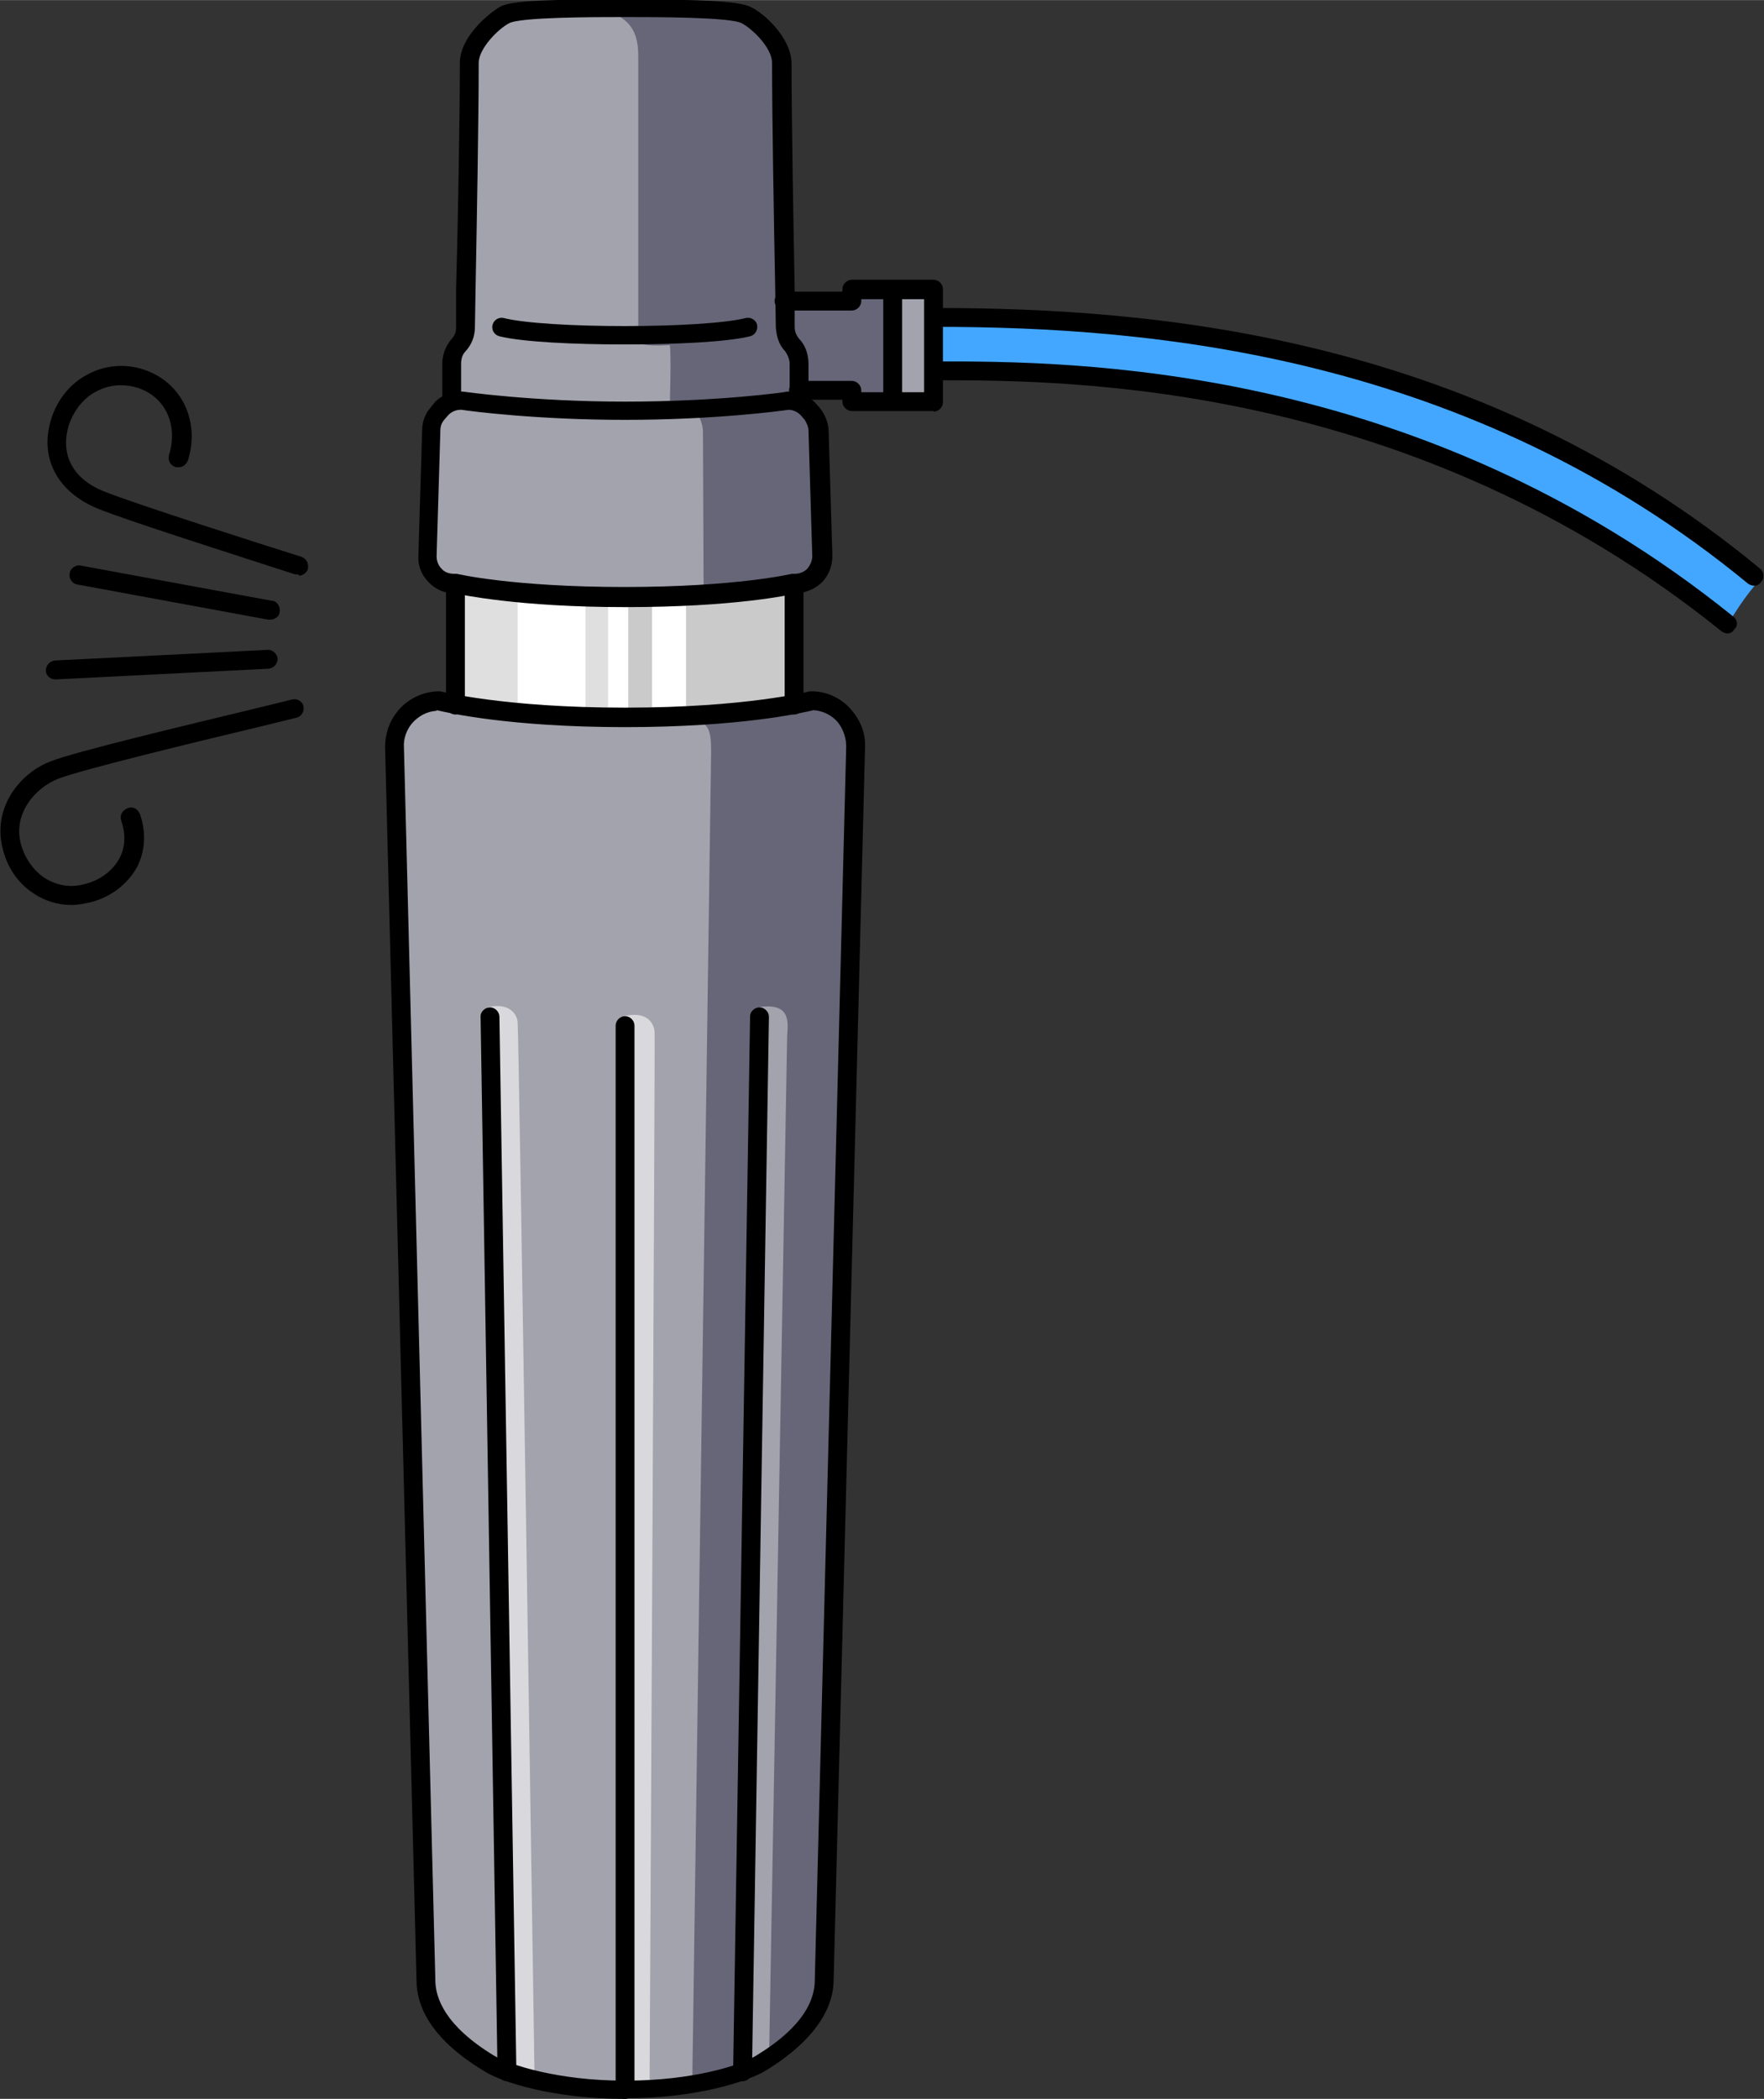
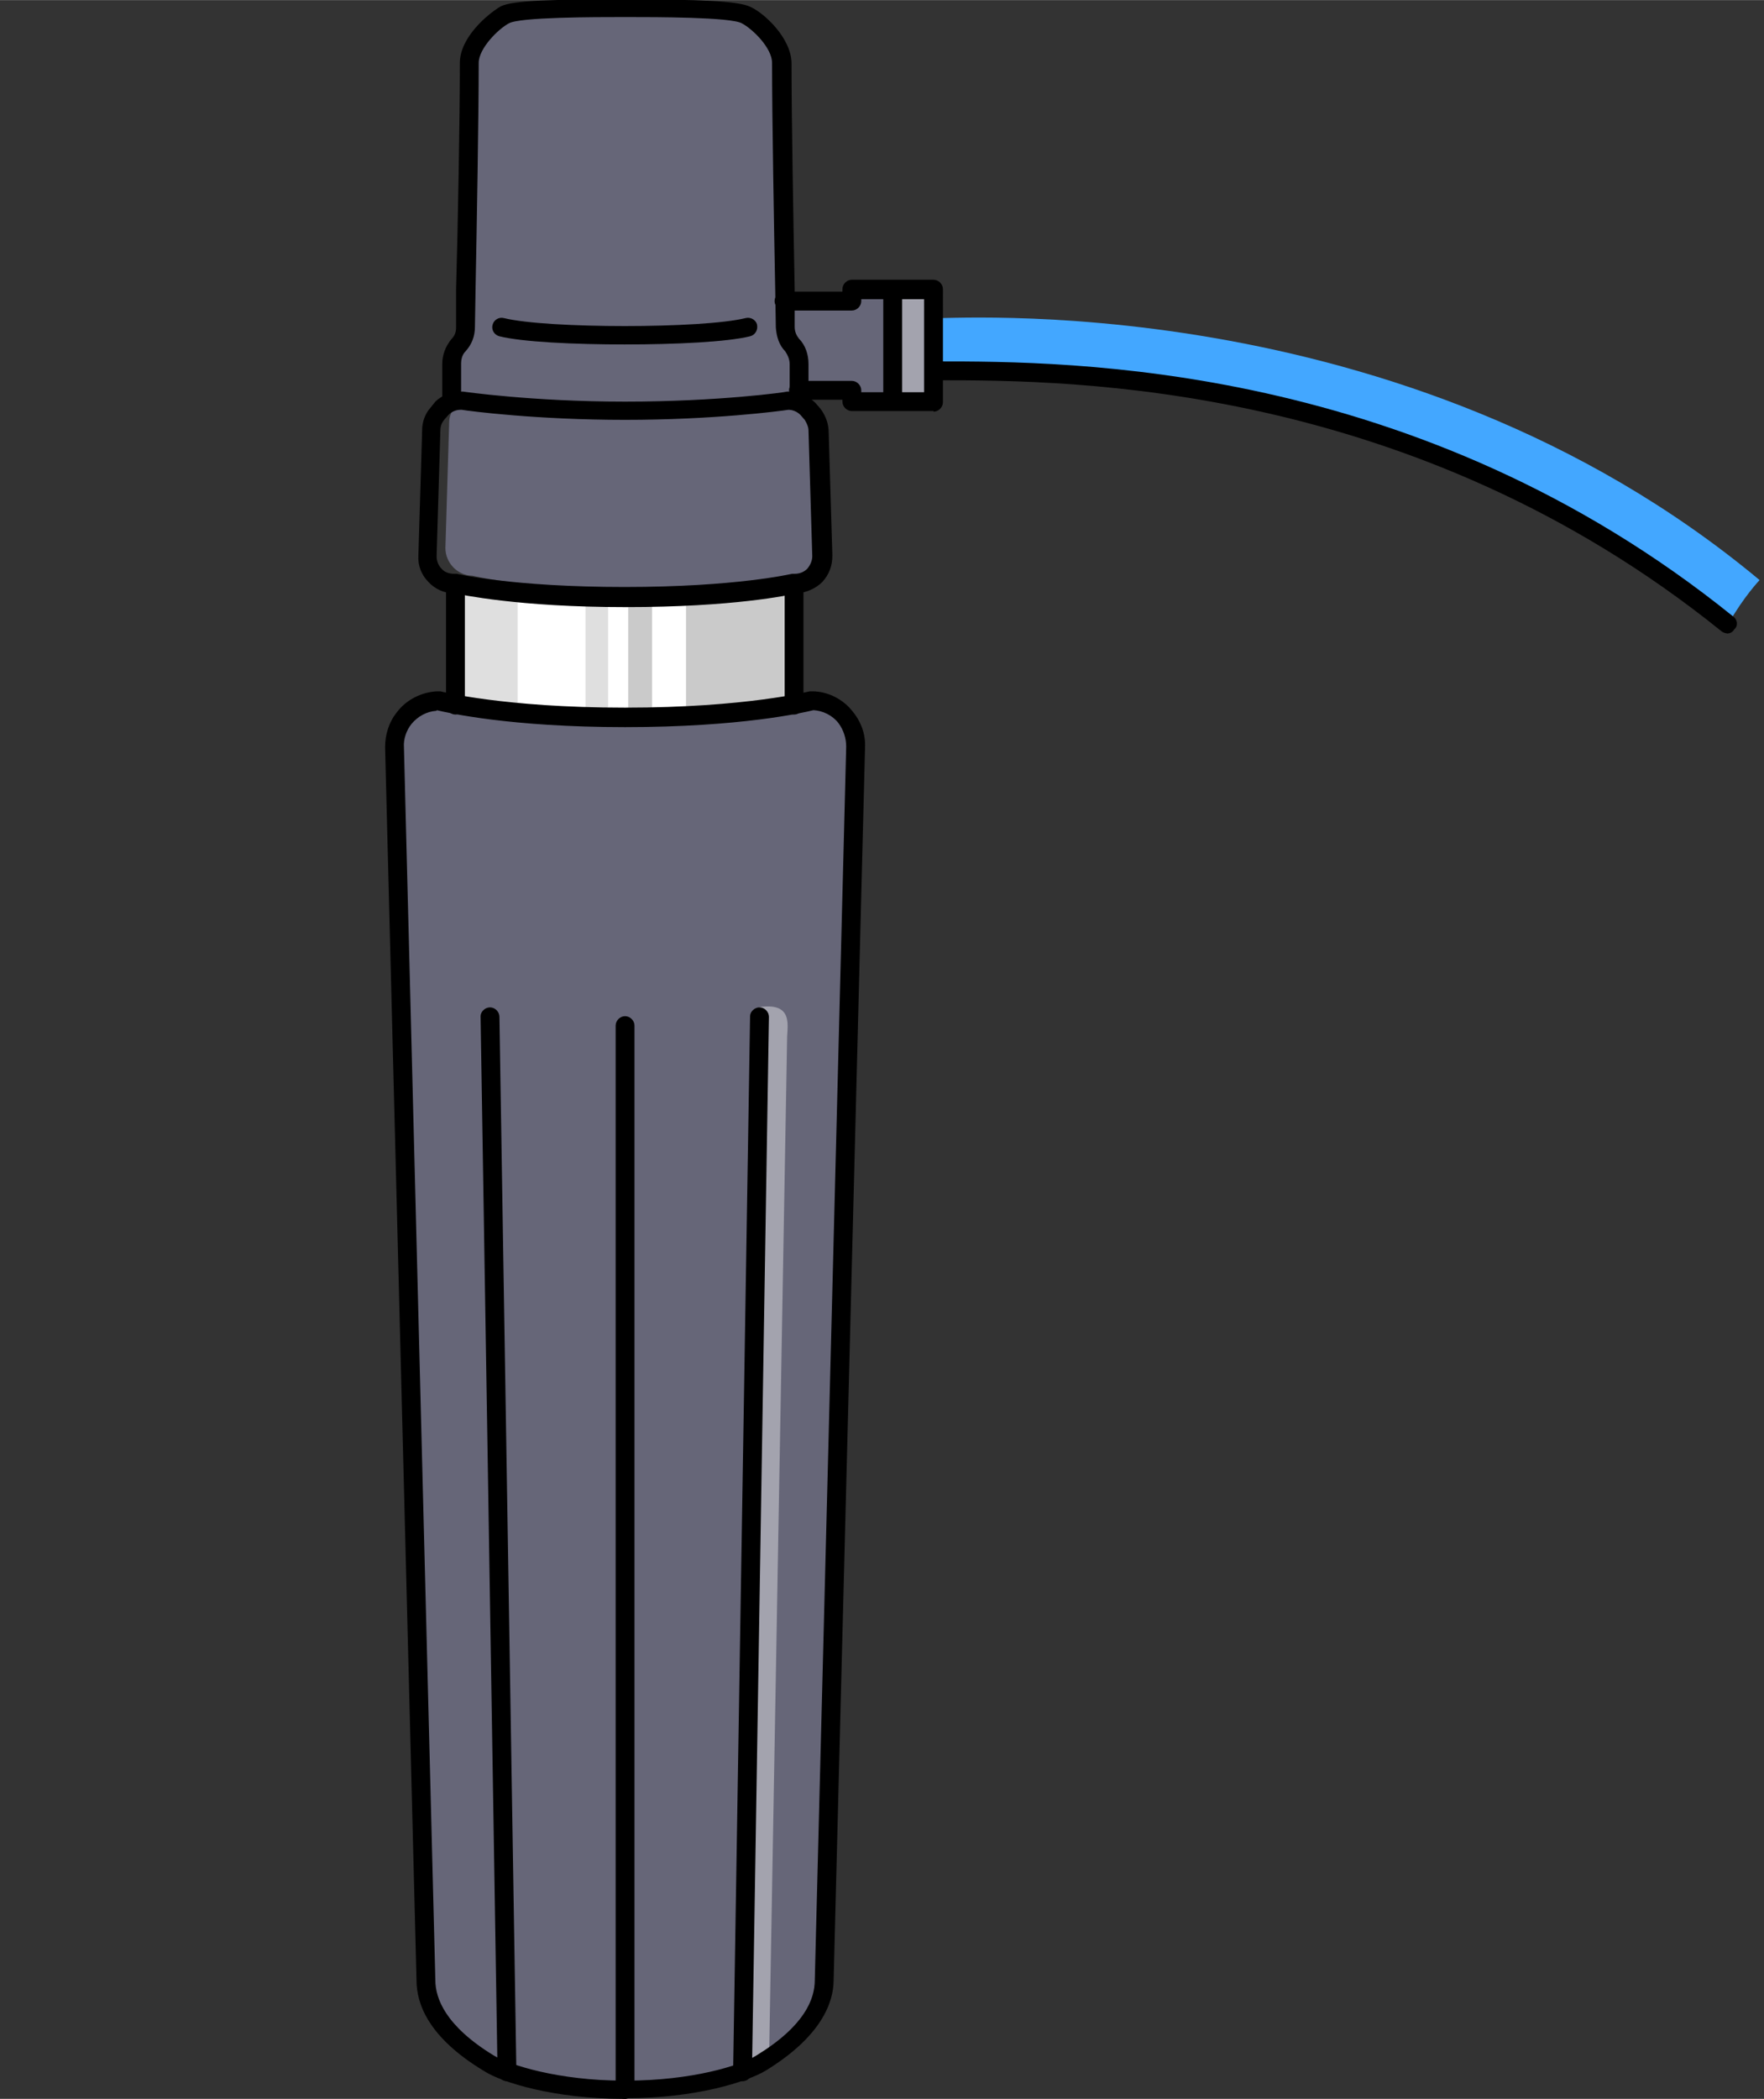
<svg xmlns="http://www.w3.org/2000/svg" id="b" width="280.78" height="334.01" viewBox="0 0 280.8 334">
  <rect x="0" y="0" width="280.8" height="334" fill="#333333" stroke="none" />
  <defs>
    <style>.g{fill:#666678}.h{fill:#fff}.j{fill:#d9d9dd}.k{fill:#a3a3ae}</style>
  </defs>
  <g id="c">
    <path class="g" d="M127.2 63.7v-5.8c0-1-.4-2.1-1.1-3-.7-.8-1-1.8-1-2.8-.1-6.5-.6-31.2-.6-42 0-3-3.6-6.6-5.7-7.6S105.4.9 99.5.9c-6 0-17.2.6-19.3 1.6S74.5 7 74.5 10c0 10.9-.5 35.6-.6 42 0 1-.4 2-1 2.8-.7.8-1.1 1.8-1.1 3v5.8c17 1.9 36 2.3 55.4 0z" />
-     <path class="g" d="M99.5 95c18.3 0 27-2.1 27-2.1 2.4 0 4.4-2 4.3-4.4l-.7-20c0-1-.3-2-1-2.6l-.7-.8c-.9-.8-2-1.3-3-1.3 0 0-10.9 2.2-26 2.2s-26-2.2-26-2.2c-1.2 0-2.4.5-3 1.3l-.9.8c-.6.7-1 1.7-1 2.6l-.6 20c0 2.4 2 4.4 4.3 4.4 0 0 8.8 2.2 27 2.2z" />
+     <path class="g" d="M99.5 95c18.3 0 27-2.1 27-2.1 2.4 0 4.4-2 4.3-4.4l-.7-20c0-1-.3-2-1-2.6l-.7-.8c-.9-.8-2-1.3-3-1.3 0 0-10.9 2.2-26 2.2s-26-2.2-26-2.2l-.9.8c-.6.7-1 1.7-1 2.6l-.6 20c0 2.4 2 4.4 4.3 4.4 0 0 8.8 2.2 27 2.2z" />
    <path d="M72.4 93V112s22.6 4.8 54 0V93s-27 6-54.1 0z" fill="#cacaca" />
    <path class="g" d="M99.7 332.5c11 0 19-2.6 21.5-4 2.5-1.6 10-6.4 10-13.3l5-196.2c0-1.7-.5-3.3-1.6-4.7-1.3-1.6-3.3-2.6-5.4-2.7 0 0-10 2.7-29.8 2.7s-29.8-2.7-29.8-2.7c-2.1 0-4 1-5.4 2.7-1 1.3-1.6 3-1.6 4.7l5 196.2c0 7 7.5 11.7 10 13.2s10.6 4.1 21.5 4.1h.4z" />
    <path d="M99.5 114.3c-16.6 0-27-2.1-27-2.1V93c9.4 2 18.8 2.7 27 2.6v18.7z" fill="#dfdfdf" />
    <path class="h" d="M96.8 95.3h3.2V114h-3.2zM82.4 113.3l10.8 1V94.9L82.4 94v19.3zM109.2 113.3l-5.4.7V95.2l5.4-.6v18.7z" />
-     <path class="k" d="M106.6 65.3s.3-9.6 0-10.4c0 0-5 .4-5-.7V8.8c0-5-2.5-5.7-3.8-6.8-1.3-1-4.5-1-8-1-3.6 0-10.5.6-11.8 1.6s-3.5 4.5-3.5 7.6L74.2 52c0 1-.3 2-.7 2.8-.4.8-.7 1.8-.7 2.9v5.7c10.3 1.9 22 4 34 1.8z" />
-     <path class="k" d="M90.6 95.2H109c1.7 0 3 .2 3-2l-.1-24.4c0-1-.3-1.9-.7-2.6l-.5-.8c-.6-.8-1.3-1.3-2.1-1.3 0 0-7.5 2.2-18 2.2s-18-2.2-18-2.2c-.8 0-1.6.5-2.1 1.3l-.5.8c-.4.7-.7 1.6-.7 2.6l-.4 20c0 2.4 1.3 4.4 3 4.4 0 0 6 2.1 18.7 2.1zM110.2 331.4l3-211.8c0-3.5-.4-4-2.2-5.3s-10 0-23.3-.6c-13 0-19.7-1.5-19.7-1.5-1.4 0-2.7 1-3.6 2.7-.7 1.3-1 3-1 4.7l4.3 196.7c0 7 6 8.6 7.7 10s6.1 5.2 13.3 5.2c0 0 21.7 2.3 21.7-.1z" />
-     <path class="j" d="M85.1 331.4S82.6 164 82.4 162.8c0-1.3-1.2-3.2-4.4-2.6-1.9.3-1 4.7-1 4.7l4 165.7 4.1.8zM103.4 332s.9-166.5.8-167.8-1.1-3.2-4.4-2.6c-2 .3-1.2 4.6-1.2 4.6l-.1 166 5-.2z" />
    <path class="k" d="M118.4 330l1.4-167.2c.1-1.3.4-2.5 1.5-2.6 4.7-.5 4.1 2.7 4 4.7l-2.9 164-4 1.1z" />
    <path class="g" d="M121.9 47.5h13.8v14.9h-13.8z" />
    <path class="g" d="M135.6 46h6.9v17.9h-6.9z" />
    <path class="k" d="M142.1 46h6.5v17.9h-6.5z" />
    <path d="M148.6 50.5v8.2c7.5 1 74.4-3.7 126.5 40.6 2.5-4.4 5-7 5-7C223 44.7 149.2 51 148.5 50.6z" fill="#43a7ff" />
  </g>
  <g id="d">
    <path d="M127.2 65.2c-.8 0-1.5-.7-1.5-1.5v-5.8c0-.7-.3-1.4-.7-2-1-1-1.4-2.4-1.5-3.8l-.1-6.1c-.2-10.2-.5-27.3-.5-36 0-2.4-3.1-5.4-4.8-6.3-1.7-1-13.7-1-18.2-1h-.7c-4.5 0-16.5 0-18.2 1-1.7.9-4.8 4-4.8 6.3 0 8.6-.3 25.7-.5 36l-.1 6c0 1.5-.5 2.8-1.5 3.9-.5.5-.7 1.2-.7 2v5.8c0 .8-.7 1.5-1.5 1.5s-1.5-.7-1.5-1.5v-5.8c0-1.4.5-2.8 1.5-4 .5-.5.7-1.1.7-1.8V46c.3-10.2.6-27.3.6-36 0-4 4.3-7.7 6.5-9 2-1 8.6-1.1 19.5-1.1h.8c10.9 0 17.6.2 19.5 1.2 2.2 1 6.5 5 6.5 9 0 8.6.3 25.7.5 35.9v6c0 .8.3 1.4.7 1.9 1 1 1.5 2.5 1.5 4v5.8c0 .8-.6 1.5-1.4 1.5z" />
    <path d="M99.5 96.6c-17.1 0-26-2-27.3-2.2-1.5 0-3-.7-4-1.8-1.1-1.1-1.7-2.6-1.6-4.2l.6-20c0-1.3.5-2.6 1.3-3.5l.8-1c1-1 2.6-1.6 4.2-1.6h.2s11 1.6 25.8 1.6 25.6-1.5 25.8-1.6h.2c1.6 0 3 .6 4.2 1.7l.8.9c.8 1 1.3 2.2 1.4 3.5l.6 20c0 1.6-.5 3-1.6 4.2-1 1-2.5 1.7-4 1.8-1.4.3-10.1 2.2-27.3 2.2zM73.3 65.2c-.7 0-1.4.3-1.9.8l-.7.8c-.4.5-.6 1-.6 1.7l-.6 20c0 .8.3 1.5.8 2 .5.6 1.3.8 2 .8h.4s8.8 2.1 26.7 2.1 26.6-2.1 26.7-2.1h.4c.8 0 1.5-.3 2-.8.5-.6.8-1.3.8-2l-.6-20c0-.6-.3-1.2-.6-1.7l-.7-.8c-.5-.5-1.2-.8-1.9-.8-1.3.2-11.9 1.6-26 1.6s-24.8-1.4-26-1.6zM99.5 54.8c-8.2 0-16.4-.4-20-1.3-.8-.2-1.3-1-1.1-1.8s1-1.3 1.8-1.1c6.8 1.7 31.7 1.7 38.5 0 .8-.2 1.6.3 1.8 1 .2.9-.3 1.7-1.1 1.9-3.6.9-11.8 1.3-20 1.3zM99.7 334h-.4c-11 0-19.4-2.6-22.2-4.4-9-5.4-10.8-10.8-10.8-14.5l-5-196.2c0-2 .6-4 1.9-5.6 1.5-2 4-3.2 6.4-3.3h.5s10 2.6 29.4 2.6 29.3-2.6 29.4-2.6h.4c2.5 0 5 1.3 6.5 3.3 1.3 1.6 2 3.6 1.9 5.6l-5 196.2c0 3.6-2 9-10.8 14.4-3 1.8-11.2 4.4-22.2 4.4zM69.5 113.1c-1.6.1-3 .9-4 2.1-.8 1-1.3 2.4-1.2 3.7l5 196.2c0 2.9 1.6 7.3 9.3 12 2.5 1.5 10.3 4 20.7 4h.4c10.4 0 18.2-2.4 20.7-4 7.7-4.7 9.3-9 9.3-12l5-196.3c0-1.3-.4-2.6-1.2-3.7-1-1.3-2.5-2-4-2.1-1.6.4-11.6 2.7-30 2.7s-28.3-2.3-30-2.7z" />
    <path d="M80.7 331.2c-.8 0-1.5-.7-1.5-1.5l-2.7-168c0-.7.7-1.4 1.5-1.4s1.5.7 1.5 1.5l2.7 167.9c0 .8-.7 1.5-1.5 1.5zM118.2 331.2c-.8 0-1.5-.7-1.5-1.5l2.7-168c0-.7.7-1.4 1.5-1.4s1.5.7 1.5 1.5l-2.7 167.9c0 .8-.7 1.5-1.5 1.5zM99.5 334c-.8 0-1.5-.7-1.5-1.5V163.2c0-.8.7-1.5 1.5-1.5s1.5.7 1.5 1.5v169.3c0 .8-.7 1.5-1.5 1.5zM72.5 113.7c-.8 0-1.5-.7-1.5-1.5v-19c0-.8.7-1.5 1.5-1.5s1.5.7 1.5 1.5v19c0 .8-.7 1.5-1.5 1.5zM126.4 113.7c-.8 0-1.5-.7-1.5-1.5v-19c0-.8.7-1.5 1.5-1.5s1.5.7 1.5 1.5v19c0 .8-.7 1.5-1.5 1.5zM148.6 65.4h-13c-.8 0-1.5-.7-1.5-1.5v-.3h-7c-.8 0-1.5-.7-1.5-1.5s.7-1.5 1.5-1.5h8.5c.8 0 1.5.7 1.5 1.5v.3h10V47.6h-10v.3c0 .8-.7 1.5-1.5 1.5h-10.8c-.8 0-1.5-.7-1.5-1.5s.7-1.5 1.5-1.5h9.3V46c0-.8.7-1.5 1.5-1.5h13c.8 0 1.5.7 1.5 1.5V64c0 .8-.7 1.5-1.5 1.5z" />
    <path d="M142.1 64.5c-.8 0-1.5-.7-1.5-1.5V46.9c0-.8.7-1.5 1.5-1.5s1.5.7 1.5 1.5V63c0 .8-.7 1.5-1.5 1.5zM275.1 100.8c-.3 0-.7-.1-1-.3-49.2-39.7-103.6-40-124.5-40h-.7c-.8 0-1.5-.7-1.5-1.5s.7-1.5 1.5-1.5h.3c21 0 76.4 0 126.7 40.6.7.5.8 1.5.2 2-.3.5-.7.7-1.2.7z" />
-     <path d="M279.3 93.2c-.3 0-.7-.1-1-.3C234 56.4 183.3 52 149 52c-.8 0-1.5-.7-1.5-1.5s.7-1.5 1.5-1.5c34.8 0 86.2 4.3 131.2 41.5.6.5.7 1.5.2 2-.3.5-.7.7-1.2.7zM47.5 91.4H47c-8-2.6-27.2-8.7-31.5-10.5-6.5-2.7-9.3-8.2-7.3-14.4 1-3 3-5.5 5.7-6.9 2.7-1.5 6-1.8 9-.8 6 2 9 8.2 7 14.5-.4.8-1 1.2-2 1-.8-.3-1.2-1-1-1.9 1.5-4.8-.6-9.3-5-10.7-2.3-.7-4.6-.5-6.6.6-2 1-3.5 3-4.3 5.2-1.5 4.7.5 8.7 5.6 10.7C21 80 41.6 86.6 48 88.6c.8.3 1.2 1.1 1 2-.2.5-.8 1-1.4 1zM8.8 108.1c-.8 0-1.5-.6-1.5-1.4 0-.8.6-1.5 1.4-1.6l34-1.7c.7 0 1.4.6 1.5 1.4 0 .8-.6 1.5-1.4 1.6L9 108.1zM43 98.6h-.3L12.3 93c-.8-.1-1.4-1-1.2-1.8.1-.8 1-1.4 1.8-1.2l30.4 5.6c.8 0 1.4 1 1.2 1.8 0 .7-.8 1.2-1.5 1.2zM11.3 144c-2 0-4.1-.6-5.9-1.8-2.5-1.6-4.3-4.2-5-7.3-1.6-6.4 2.8-12 7.8-13.8 3.8-1.5 21.4-5.7 33-8.5l5.3-1.3c.8-.2 1.6.3 1.8 1 .2.9-.3 1.7-1.1 1.9l-5.3 1.3c-10.9 2.6-29 7-32.6 8.4-3.8 1.5-7.2 5.6-6 10.3.6 2.3 2 4.3 3.8 5.5 1.9 1.2 4.1 1.6 6.3 1 2.5-.6 4.5-2.1 5.6-4.1 1-1.8 1-4 .3-6-.3-.8.1-1.6 1-2 .8-.3 1.6 0 2 1 1 2.9.8 5.9-.5 8.4-1.5 2.7-4.2 4.8-7.5 5.6-1 .2-1.9.4-2.8.4z" />
  </g>
</svg>